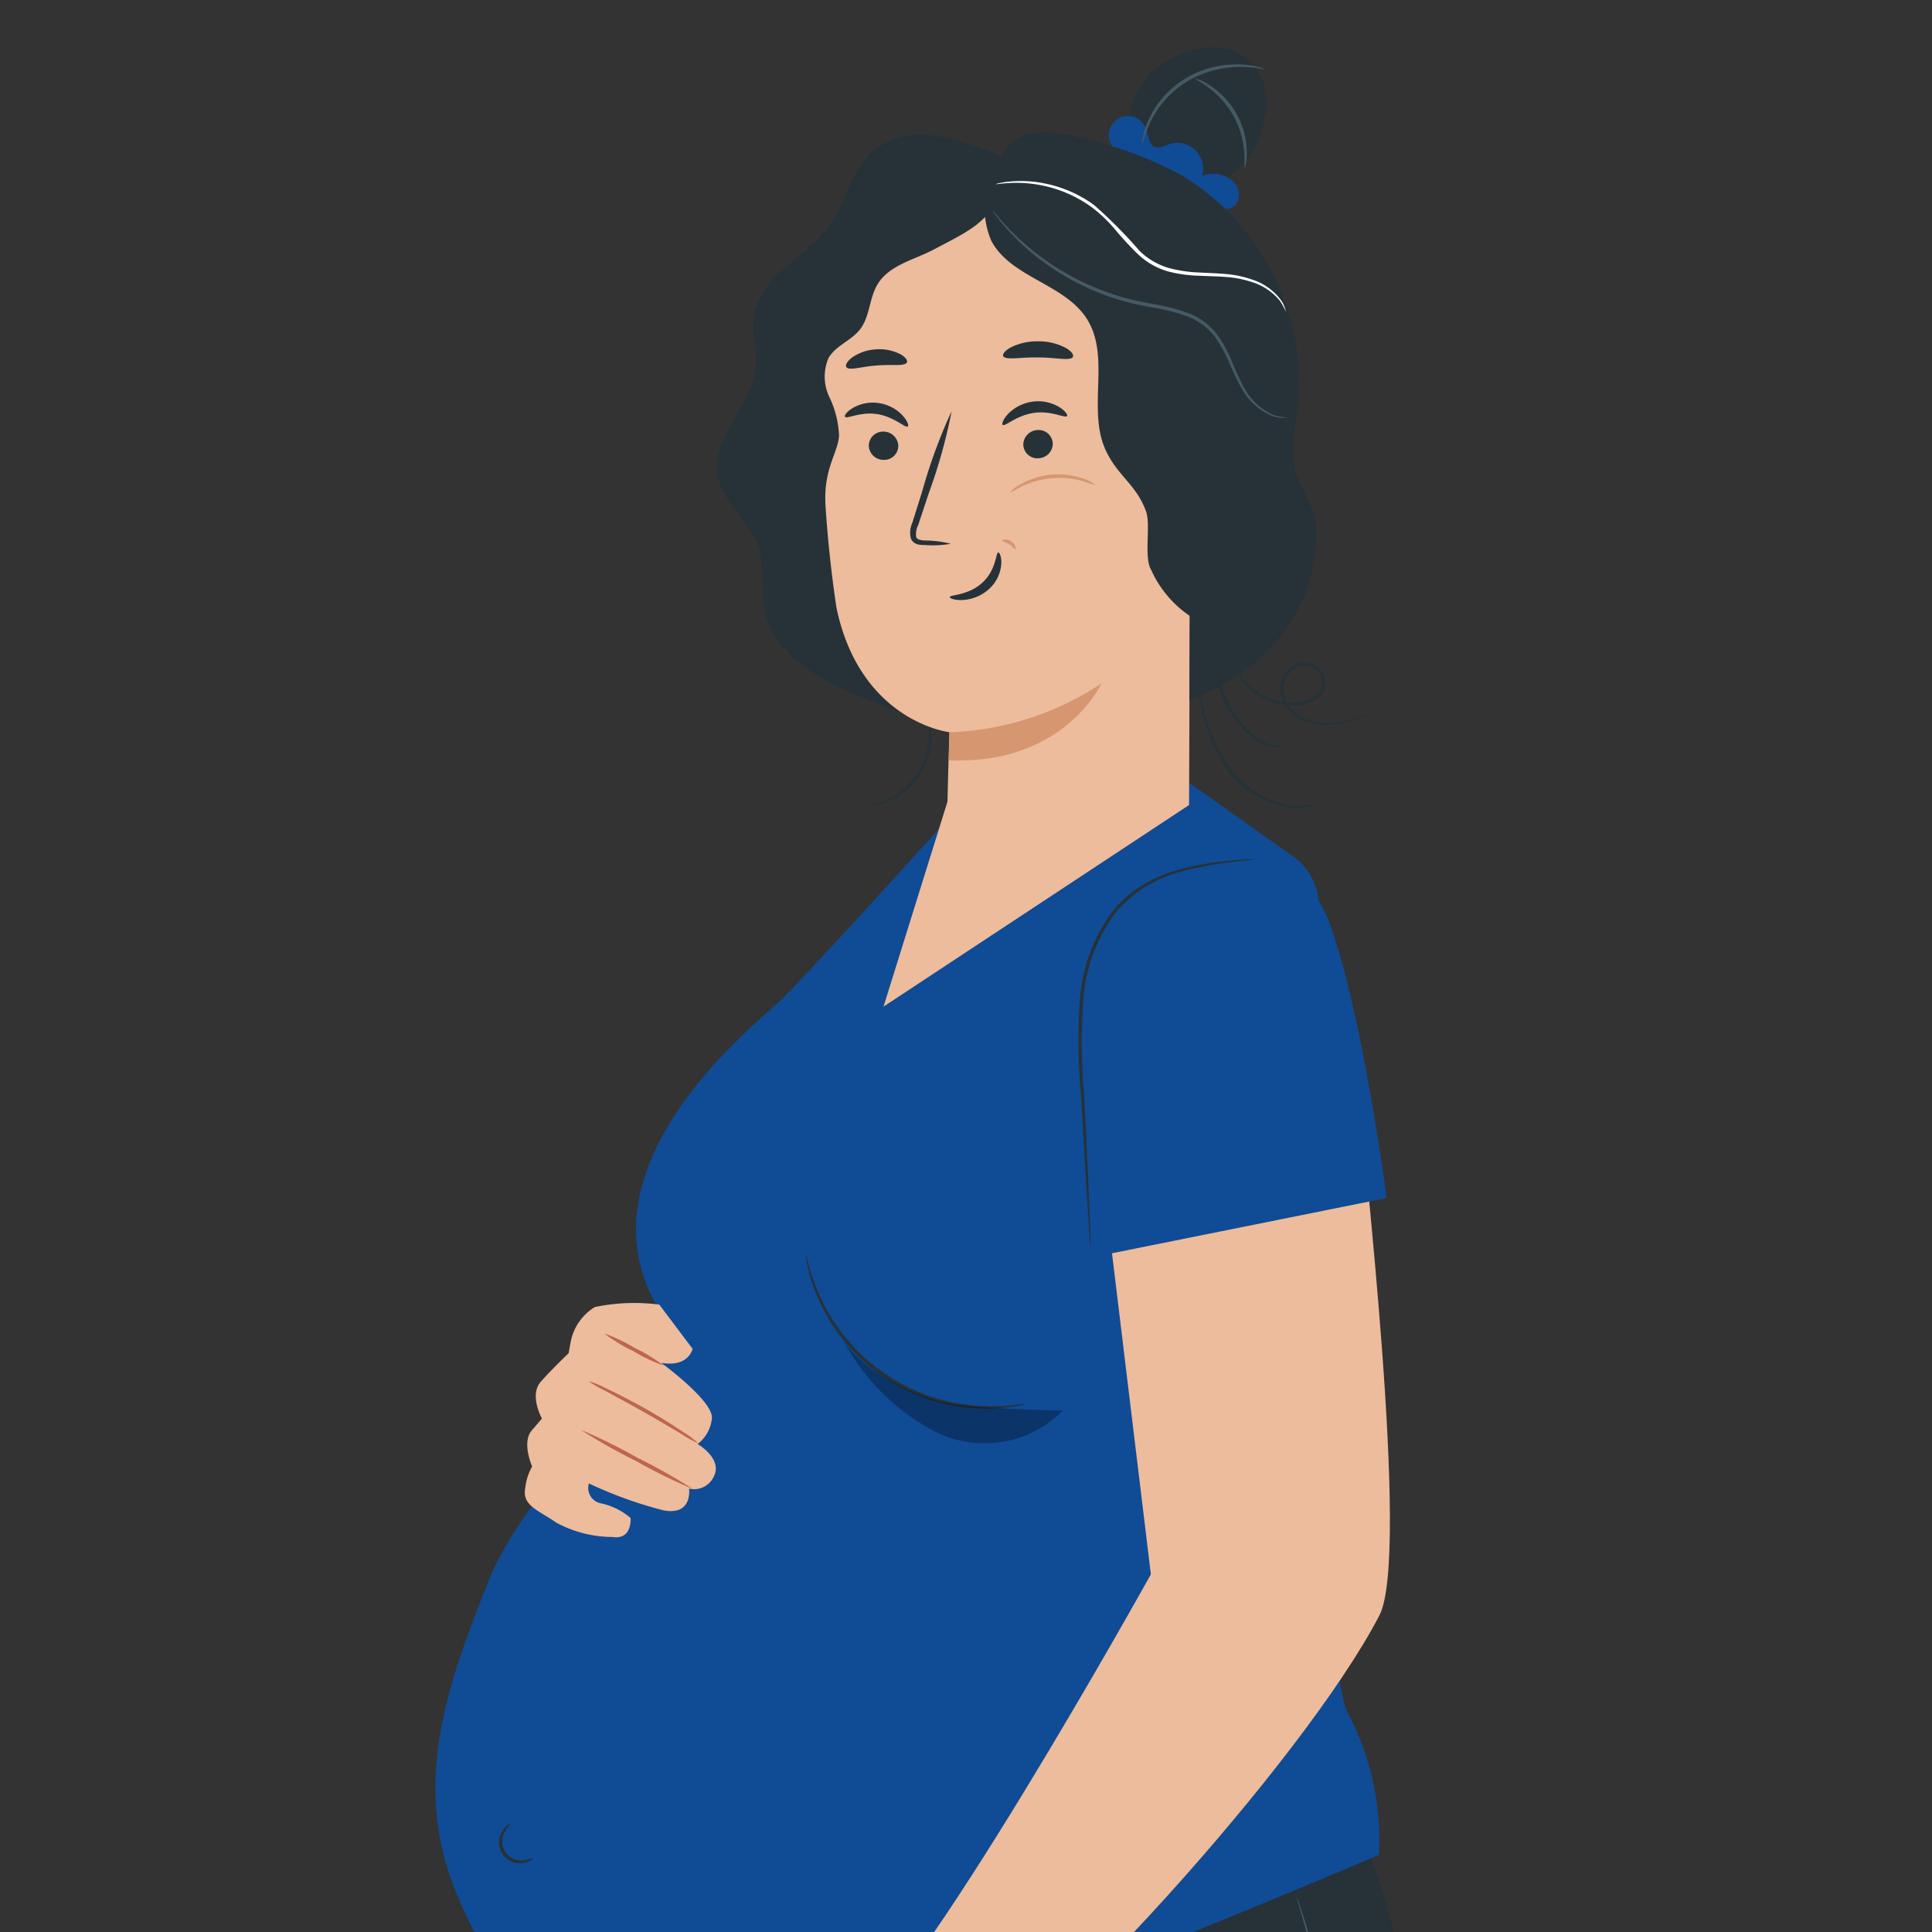
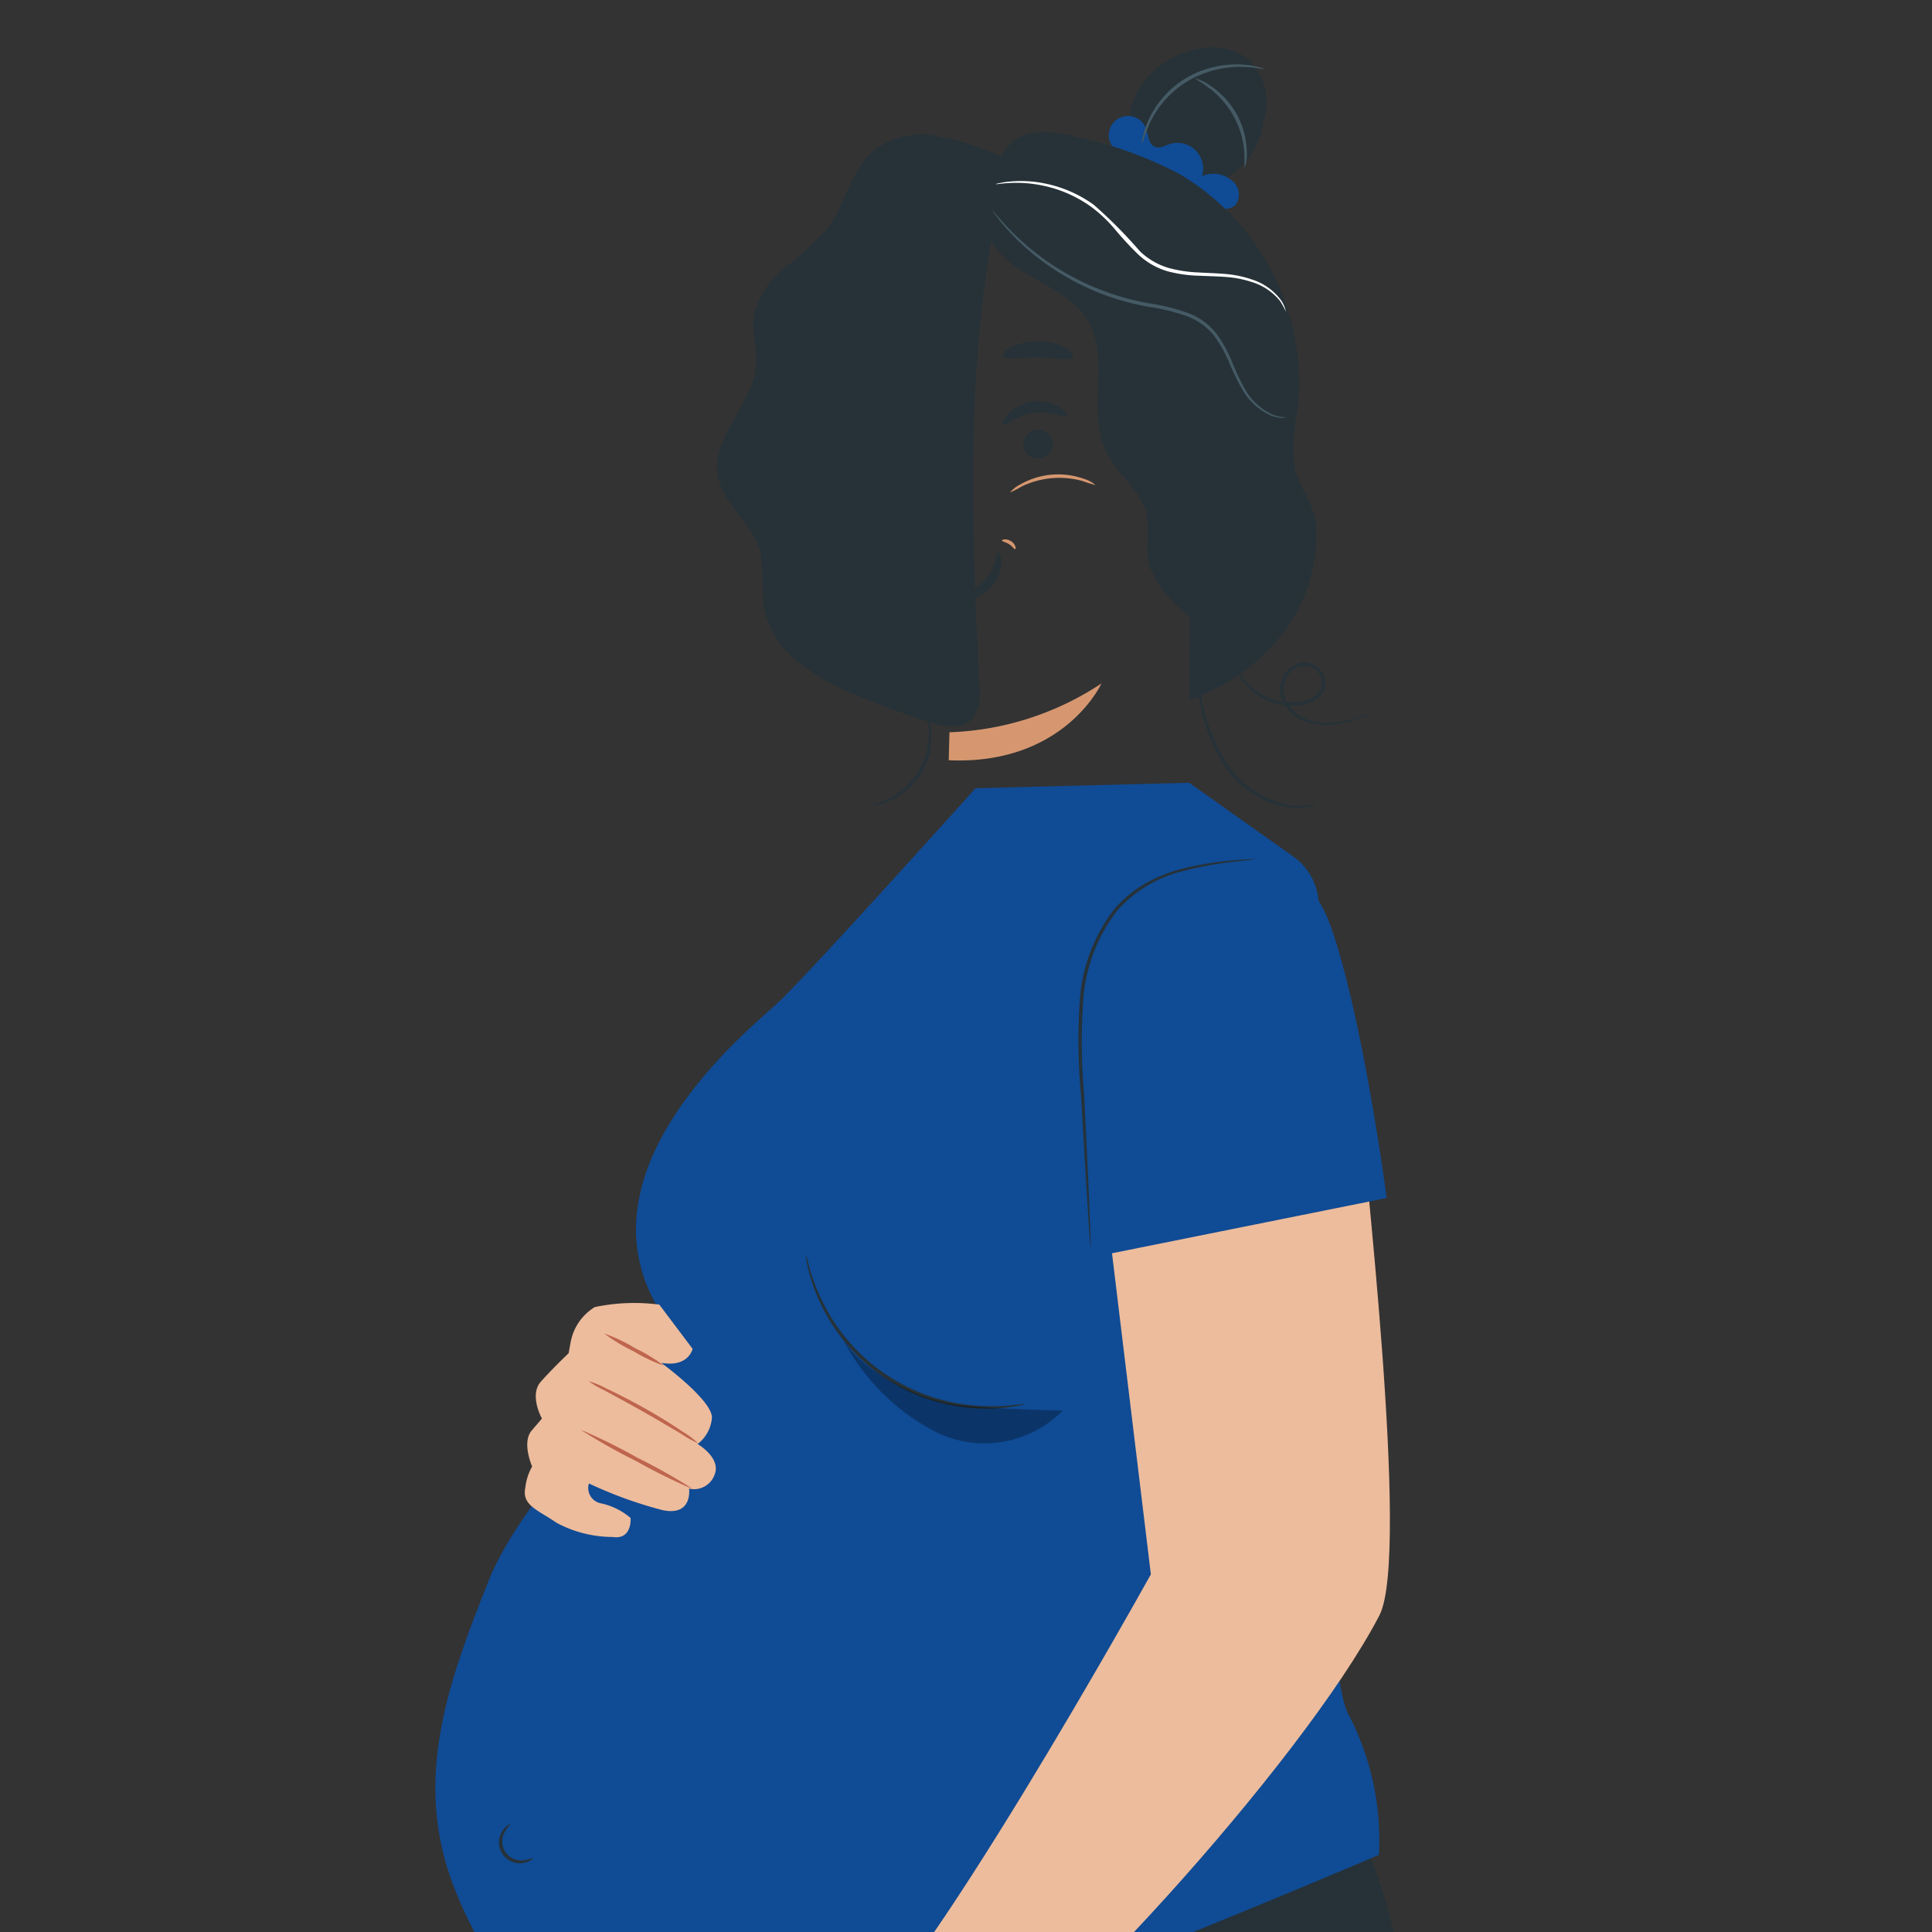
<svg xmlns="http://www.w3.org/2000/svg" width="85" height="85" viewBox="0 0 85 85">
  <rect x="0" y="0" width="85" height="85" fill="#333333" stroke="none" />
  <defs>
    <clipPath id="a">
      <rect width="85" height="85" transform="translate(0)" fill="#fff" stroke="#707070" stroke-width="1" />
    </clipPath>
    <clipPath id="b">
      <rect width="42.801" height="103.467" fill="none" />
    </clipPath>
    <clipPath id="d">
      <rect width="9.719" height="4.642" fill="none" />
    </clipPath>
  </defs>
  <g clip-path="url(#a)">
    <g transform="translate(19.155 2.095)">
      <g clip-path="url(#b)">
        <g clip-path="url(#b)">
          <path d="M64.751,262.013l-15.542,4.345c-4.548.275-14.833.954-14.833.954l3.3,19.748H49.327v-.012H62.4a29.824,29.824,0,0,0,4.452-13.388,25.36,25.36,0,0,0-2.1-11.648" transform="translate(-24.087 -183.594)" fill="#263238" />
          <path d="M63.3,288.226a.955.955,0,0,1-.162.116l-.478.309c-.414.269-1.02.65-1.724,1.179a9.785,9.785,0,0,0-2.177,2.164,5.914,5.914,0,0,0-.793,1.62,9.658,9.658,0,0,0-.355,1.917c-.208,2.68-.4,5.106-.534,6.885-.073.867-.133,1.575-.177,2.086l-.056.567a.949.949,0,0,1-.03.2.947.947,0,0,1,0-.2c.007-.146.016-.335.027-.569.031-.512.075-1.221.128-2.09.119-1.764.274-4.2.489-6.892a9.689,9.689,0,0,1,.364-1.947,6,6,0,0,1,.821-1.656,9.629,9.629,0,0,1,2.229-2.171c.718-.522,1.334-.888,1.758-1.142.213-.126.38-.221.494-.284a.972.972,0,0,1,.178-.089" transform="translate(-39.807 -201.961)" fill="#455a64" />
-           <path d="M118.14,293.6a1.273,1.273,0,0,1,.1-.206l.315-.576.23-.414c.082-.152.161-.324.251-.5.174-.365.4-.769.585-1.241l.315-.733c.111-.254.2-.529.307-.808.22-.556.4-1.169.6-1.811a26.464,26.464,0,0,0,1.028-8.642c-.047-.67-.076-1.309-.163-1.9-.039-.3-.064-.584-.11-.858s-.094-.535-.138-.786c-.076-.5-.2-.948-.283-1.343-.046-.2-.084-.381-.128-.549l-.13-.456-.175-.632a1.272,1.272,0,0,1-.051-.224,1.232,1.232,0,0,1,.081.214l.2.625.143.453c.048.167.09.351.141.547.1.394.223.839.306,1.343l.148.788c.05.274.078.564.119.861.092.594.127,1.236.177,1.91a25.757,25.757,0,0,1-1.033,8.69c-.2.644-.391,1.258-.617,1.816-.11.279-.2.555-.317.809l-.326.732c-.2.471-.426.874-.608,1.236-.095.179-.177.349-.263.5l-.243.408-.341.562a1.288,1.288,0,0,1-.128.19" transform="translate(-82.781 -190.532)" fill="#455a64" />
          <path d="M48.368,296.556a2.178,2.178,0,0,1-.552-.265,14.243,14.243,0,0,1-2.39-1.719,2.169,2.169,0,0,1-.426-.439c.031-.034.738.568,1.667,1.234s1.722,1.149,1.7,1.189" transform="translate(-31.532 -206.1)" fill="#455a64" />
          <path d="M10.795,132.529s-6.761,6.37-8.453,10.644S-.965,151.7.7,156.33c1.374,3.823,4.723,8.637,9.978,9.848,3.418.788,30.834-10.945,30.834-10.945a11.966,11.966,0,0,0-1.335-6.172c-1.409-2.4-1.347-29.152-1.312-35.571a2.65,2.65,0,0,0-1.119-2.178l-4.582-3.246-9.4.239s-7.361,8.2-8.7,9.444-10.061,8.191-4.274,14.78" transform="translate(0 -75.722)" fill="#104b95" />
          <path d="M64.105,183.986a.422.422,0,0,1-.127.038c-.085.018-.21.052-.373.074a7.4,7.4,0,0,1-1.4.09,8.059,8.059,0,0,1-7.254-4.938,7.441,7.441,0,0,1-.428-1.332c-.039-.16-.053-.289-.067-.374a.426.426,0,0,1-.011-.132,4.209,4.209,0,0,1,.138.492,8.7,8.7,0,0,0,.47,1.3,8.2,8.2,0,0,0,7.157,4.872,8.707,8.707,0,0,0,1.384-.04,4.215,4.215,0,0,1,.508-.052" transform="translate(-38.15 -124.313)" fill="#263238" />
          <g transform="translate(17.885 56.742)" opacity="0.3">
            <g clip-path="url(#d)">
              <path d="M59.758,189.585a9.514,9.514,0,0,0,4.184,4.19,4.839,4.839,0,0,0,5.535-.967s-2.877-.054-4.6-.251-4.272-1.465-5.123-2.971" transform="translate(-59.758 -189.585)" />
            </g>
          </g>
          <path d="M10.872,262.636c.013.009-.1.154-.38.21a.916.916,0,0,1-.951-1.424c.158-.234.337-.285.34-.27s-.13.106-.245.326a.835.835,0,0,0,.841,1.259,2.988,2.988,0,0,0,.4-.1" transform="translate(-6.573 -182.989)" fill="#263238" />
          <path d="M15.156,186.247a2.3,2.3,0,0,1,1.061-1.538,8.45,8.45,0,0,1,2.839-.108l1.464,1.945s-.171.829-1.38.615c0,0,2.315,1.688,2.229,2.45a1.627,1.627,0,0,1-.628,1.124s1.086.624.729,1.393a.959.959,0,0,1-1.105.569s.171,1.215-1.148.95a18.458,18.458,0,0,1-3.259-1.178.689.689,0,0,0,.556.88,2.959,2.959,0,0,1,1.278.638s.082.973-.79.836a5.212,5.212,0,0,1-2.473-.627c-.786-.551-1.534-.752-1.368-1.543a2.415,2.415,0,0,1,.3-.93s-.47-1.056-.019-1.583l.45-.527s-.577-1.029-.047-1.624,1.221-1.25,1.221-1.25Z" transform="translate(-9.204 -129.298)" fill="#edbc9c" />
          <path d="M27.318,198.754a4.638,4.638,0,0,1-.71-.395c-.429-.256-1.023-.61-1.687-.986s-1.272-.7-1.713-.941a4.644,4.644,0,0,1-.7-.406,3.827,3.827,0,0,1,.753.307c.455.212,1.074.526,1.741.9s1.253.748,1.669,1.029a3.852,3.852,0,0,1,.651.488" transform="translate(-15.769 -137.355)" fill="#bf654e" />
          <path d="M26.294,205.776a25.2,25.2,0,0,1-2.51-1.239,25.05,25.05,0,0,1-2.438-1.377,25.2,25.2,0,0,1,2.51,1.239,25.167,25.167,0,0,1,2.438,1.376" transform="translate(-14.957 -142.354)" fill="#bf654e" />
          <path d="M27.456,190.424a7.305,7.305,0,0,1-1.357-.646A7.316,7.316,0,0,1,24.816,189a7.3,7.3,0,0,1,1.357.646,7.317,7.317,0,0,1,1.283.783" transform="translate(-17.388 -132.428)" fill="#bf654e" />
          <path d="M107.917,3.181A2.668,2.668,0,0,0,107.28.543,2.781,2.781,0,0,0,104.843.1a3.759,3.759,0,0,0-2.656,2.182,2.909,2.909,0,0,0,.761,3.217l2.321.56a3.153,3.153,0,0,0,2.554-2.447c.037-.18.072-.331.094-.426" transform="translate(-71.466 0)" fill="#263238" />
          <path d="M104.463,12.941a1.261,1.261,0,0,0-1.312-.189,1.13,1.13,0,0,0-1.439-1.405c-.2.068-.413.195-.614.124-.306-.107-.3-.532-.418-.833a.844.844,0,1,0-1.156,1.068,10.159,10.159,0,0,1,3.649,1.991,2.6,2.6,0,0,0,.686.441.745.745,0,0,0,.768-.117.778.778,0,0,0-.163-1.079" transform="translate(-69.424 -7.097)" fill="#104b95" />
          <path d="M64.195,102.132c-.006-.027.286-.077.7-.284a3.174,3.174,0,0,0,1.795-2.92c0-.467-.091-.75-.064-.757.009,0,.041.064.08.193a2.59,2.59,0,0,1,.095.56,3.063,3.063,0,0,1-1.859,3.023,2.565,2.565,0,0,1-.543.168.494.494,0,0,1-.208.016" transform="translate(-44.981 -68.789)" fill="#263238" />
          <path d="M54.282,13.949h0a11.226,11.226,0,0,0-3-1.028,3.477,3.477,0,0,0-2.9.544c-1.041.844-1.268,2.336-2.059,3.419a12.133,12.133,0,0,1-1.9,1.782,3.7,3.7,0,0,0-1.373,2.151c-.094.7.153,1.415.1,2.124-.12,1.746-1.981,3.153-1.687,4.878.217,1.27,1.539,2.1,1.877,3.34a17.578,17.578,0,0,1,.123,2.309,4.115,4.115,0,0,0,1.487,2.51,9.94,9.94,0,0,0,2.581,1.475q1.583.678,3.228,1.2c.647.205,1.461.351,1.916-.153a1.859,1.859,0,0,0,.292-1.36c-.368-7.766-.688-15.676,1.3-23.192" transform="translate(-29.039 -8.986)" fill="#263238" />
-           <path d="M73.134,50.352,73.215,28.6a1.783,1.783,0,0,0-1.683-1.726L65.145,24.3l-1.672.186c-3.761,0-6.374,4.131-6.414,7.177a54.146,54.146,0,0,0,.563,10.014c1.057,5.021,4.969,5.471,4.969,5.471s-.046,1.371-.086,3.055L59.69,59.222Z" transform="translate(-39.975 -17.029)" fill="#edbc9c" />
-           <path d="M63.709,57.071a.65.65,0,0,0,.659.623.622.622,0,0,0,.64-.619.65.65,0,0,0-.658-.624.622.622,0,0,0-.64.619" transform="translate(-44.641 -39.556)" fill="#263238" />
          <path d="M60.206,52.8c.069.116.674-.236,1.427-.114s1.234.631,1.333.541c.048-.039-.009-.236-.217-.47A1.8,1.8,0,0,0,61.7,52.2a1.763,1.763,0,0,0-1.158.217c-.265.161-.375.332-.34.384" transform="translate(-42.182 -36.56)" fill="#263238" />
          <path d="M71.565,59.284a4.639,4.639,0,0,0-1.145-.148c-.179-.01-.35-.037-.386-.157a.909.909,0,0,1,.093-.535l.459-1.385a23.34,23.34,0,0,0,1.007-3.612A23.443,23.443,0,0,0,70.3,56.971q-.229.728-.437,1.391a1.032,1.032,0,0,0-.057.7.448.448,0,0,0,.306.246,1.216,1.216,0,0,0,.3.027,4.549,4.549,0,0,0,1.15-.056" transform="translate(-48.881 -37.451)" fill="#263238" />
          <path d="M75.491,95.614a12.893,12.893,0,0,0,6.687-2.148s-1.63,3.6-6.719,3.379Z" transform="translate(-52.874 -65.492)" fill="#d69770" />
          <path d="M77.747,74.216c-.114,0-.077.757-.7,1.328s-1.433.528-1.434.634c-.008.048.187.138.529.13a1.891,1.891,0,0,0,1.2-.486,1.646,1.646,0,0,0,.538-1.111c.013-.318-.081-.5-.133-.5" transform="translate(-52.982 -52.003)" fill="#263238" />
          <path d="M60.379,45.142c.146.152.679-.04,1.328-.081.648-.06,1.206.046,1.324-.126.052-.084-.043-.238-.291-.376a2.013,2.013,0,0,0-1.093-.206,1.987,1.987,0,0,0-1.044.372c-.222.174-.289.341-.224.416" transform="translate(-42.291 -31.075)" fill="#263238" />
          <path d="M87.717,56.789a.65.65,0,0,1-.618.664.621.621,0,0,1-.677-.577.65.65,0,0,1,.617-.664.622.622,0,0,1,.678.578" transform="translate(-60.555 -39.386)" fill="#263238" />
          <path d="M86.5,43.879c-.156.161-.777,0-1.522.005-.745-.019-1.374.124-1.521-.04-.065-.08.033-.24.306-.394a2.566,2.566,0,0,1,1.234-.276,2.51,2.51,0,0,1,1.218.3c.265.16.353.322.285.4" transform="translate(-58.463 -30.252)" fill="#263238" />
          <path d="M85.4,21.92c2.526,3.441,5.22,7.331,7.838,10.7a15.579,15.579,0,0,0,.561-5.939,7.158,7.158,0,0,0-2.572-4.419,6.21,6.21,0,0,0-5.479-.623" transform="translate(-59.841 -14.907)" fill="#263238" />
          <path d="M107.688,63.854c-.018-.377.373-1.287.743-1.364.986-.2,2.782-.215,2.925,2.309.2,3.45-3.308,2.935-3.32,2.836-.009-.077-.286-2.479-.348-3.781" transform="translate(-75.457 -43.73)" fill="#c78976" />
          <path d="M112.119,68.828c.015-.012.063.039.167.079a.6.6,0,0,0,.45-.016,1.49,1.49,0,0,0,.612-1.373,1.985,1.985,0,0,0-.217-.851.693.693,0,0,0-.478-.436.306.306,0,0,0-.345.185c-.041.1-.015.167-.033.174s-.077-.053-.058-.2a.383.383,0,0,1,.124-.224.458.458,0,0,1,.327-.107.845.845,0,0,1,.658.5,2.042,2.042,0,0,1,.263.95,1.562,1.562,0,0,1-.792,1.539.643.643,0,0,1-.555-.06c-.112-.079-.134-.155-.123-.162" transform="translate(-78.56 -46.289)" fill="#bf654e" />
          <path d="M59.931,20.229c-2.124.165-4.6.818-5.927,2.488a14.014,14.014,0,0,0-2.53,5.808,46.359,46.359,0,0,0-.756,6.02,13.391,13.391,0,0,0-.034,2.77,4.492,4.492,0,0,0,1.071,2.512c-.379-.818.43-2.2.353-3.44l.525-2.069c-.086-1.642.549-2.293.6-3.072a4.323,4.323,0,0,0-.428-1.7,2.083,2.083,0,0,1-.037-1.712c.312-.547,1-.765,1.388-1.262.439-.566.4-1.379.776-1.992.519-.854,1.634-1.071,2.513-1.545,1.141-.615,2.572-1.209,2.766-2.491Z" transform="translate(-35.473 -14.175)" fill="#263238" />
          <path d="M86.188,52.632c-.073.116-.684-.25-1.457-.138s-1.274.619-1.373.526c-.048-.04.014-.239.231-.473A1.854,1.854,0,0,1,84.669,52a1.813,1.813,0,0,1,1.179.239c.268.167.377.342.34.395" transform="translate(-58.399 -36.424)" fill="#263238" />
          <path d="M83.865,72.722c-.043.011-.115-.127-.268-.222s-.3-.111-.312-.155.192-.11.4.024.227.35.183.353" transform="translate(-58.358 -50.655)" fill="#d69770" />
          <path d="M95.292,29.837c-.022-.984-.813-1.807-.98-2.777a8.569,8.569,0,0,1,.158-2.476,10.675,10.675,0,0,0-5.186-10.309,17.154,17.154,0,0,0-4.525-1.634,4.965,4.965,0,0,0-1.863-.191,1.808,1.808,0,0,0-1.461,1.044,3.754,3.754,0,0,0-.447,3.707c.86,1.63,3.246,1.893,4.219,3.458,1.042,1.677-.02,4,.828,5.785.541,1.136,1.333,1.482,1.762,2.664.217.6-.105,2.023.223,2.569a4.857,4.857,0,0,0,1.7,2.029l-.014,3.7c2.143-.732,5.688-3.054,5.585-7.573" transform="translate(-56.531 -8.704)" fill="#263238" />
          <path d="M94.845,33.052a.69.69,0,0,1-.169.019,1.5,1.5,0,0,1-.482-.084A2.7,2.7,0,0,1,92.876,31.8a9.828,9.828,0,0,1-.543-1.109,5.809,5.809,0,0,0-.674-1.215,2.738,2.738,0,0,0-1.215-.878,8.941,8.941,0,0,0-1.606-.4,11.015,11.015,0,0,1-5.295-2.452,9.984,9.984,0,0,1-1.254-1.269c-.138-.159-.23-.3-.3-.383a.706.706,0,0,1-.093-.141c.011-.009.156.174.436.485a11.278,11.278,0,0,0,3.484,2.633,11.185,11.185,0,0,0,3.048.974,8.89,8.89,0,0,1,1.633.412,2.869,2.869,0,0,1,1.272.932,5.816,5.816,0,0,1,.679,1.25,10.257,10.257,0,0,0,.519,1.1,2.711,2.711,0,0,0,1.245,1.187,2.042,2.042,0,0,0,.63.122" transform="translate(-57.387 -16.783)" fill="#455a64" />
          <path d="M95.161,25.373a3.218,3.218,0,0,0-.271-.5,2.571,2.571,0,0,0-1.277-.842,4.6,4.6,0,0,0-1.054-.207c-.388-.032-.806-.037-1.249-.059a5.868,5.868,0,0,1-1.384-.2,3.228,3.228,0,0,1-1.3-.761,14.378,14.378,0,0,1-1.013-1.1,6.186,6.186,0,0,0-.99-.941,5.554,5.554,0,0,0-2.1-.948,5.619,5.619,0,0,0-1.557-.127c-.371.02-.574.064-.577.047a.57.57,0,0,1,.145-.04,3.461,3.461,0,0,1,.426-.068,5.222,5.222,0,0,1,1.585.08,5.531,5.531,0,0,1,2.157.941,20.873,20.873,0,0,1,2.024,2.039,3.1,3.1,0,0,0,1.239.729,5.827,5.827,0,0,0,1.347.206c.438.026.859.036,1.252.074a4.589,4.589,0,0,1,1.079.232,2.546,2.546,0,0,1,1.291.911,1.317,1.317,0,0,1,.222.539" transform="translate(-57.732 -13.73)" fill="#fff" />
-           <path d="M117.433,91.5a.53.53,0,0,1-.245.061,1.435,1.435,0,0,1-.679-.127,2.633,2.633,0,0,1-.831-.6,5,5,0,0,1-.736-1.006,5.112,5.112,0,0,1-.628-2.156,4.14,4.14,0,0,1,.013-.683.777.777,0,0,1,.049-.246c.029,0-.014.356.048.92a5.556,5.556,0,0,0,.655,2.09,3.759,3.759,0,0,0,1.476,1.576,1.756,1.756,0,0,0,.878.166" transform="translate(-80.095 -60.786)" fill="#263238" />
          <path d="M117.281,98.307a1.14,1.14,0,0,1-.327.116,2.715,2.715,0,0,1-.946.056,4.054,4.054,0,0,1-2.658-1.538,7.032,7.032,0,0,1-1.244-2.841c-.085-.389-.136-.707-.164-.927a1.416,1.416,0,0,1-.027-.344c.026,0,.105.48.3,1.246a7.457,7.457,0,0,0,1.259,2.77,4.091,4.091,0,0,0,2.549,1.526,3.934,3.934,0,0,0,1.259-.063" transform="translate(-78.417 -65.046)" fill="#263238" />
          <path d="M123.021,91.709a.44.44,0,0,1-.123.057c-.082.032-.2.078-.364.131a4.548,4.548,0,0,1-1.4.269,2.453,2.453,0,0,1-.98-.19,1.727,1.727,0,0,1-.847-.777,1.375,1.375,0,0,1-.159-.617,1.211,1.211,0,0,1,.185-.642,1.141,1.141,0,0,1,.521-.459.881.881,0,0,1,.719.006,1,1,0,0,1,.509.507.768.768,0,0,1-.038.7,1.109,1.109,0,0,1-.5.442,1.8,1.8,0,0,1-.61.163,2.752,2.752,0,0,1-2.008-.622,2.691,2.691,0,0,1-.81-1.174,2.421,2.421,0,0,1-.1-.377.419.419,0,0,1-.01-.136c.014,0,.04.183.163.491a2.759,2.759,0,0,0,.823,1.11,2.67,2.67,0,0,0,1.924.565,1.289,1.289,0,0,0,.995-.537.719.719,0,0,0-.4-.99.842.842,0,0,0-1.047.391,1.105,1.105,0,0,0-.027,1.113,1.609,1.609,0,0,0,.772.725,2.38,2.38,0,0,0,.929.2,4.939,4.939,0,0,0,1.384-.217,3.907,3.907,0,0,1,.5-.13" transform="translate(-81.982 -62.356)" fill="#263238" />
          <path d="M109.236,2.655c-.006.029-.391-.088-1.027-.092a4.56,4.56,0,0,0-2.352.634A4.335,4.335,0,0,0,104.22,5a9.873,9.873,0,0,0-.362.964.842.842,0,0,1,.03-.28,3.5,3.5,0,0,1,.233-.731,4.176,4.176,0,0,1,1.656-1.886,4.374,4.374,0,0,1,2.436-.61,3.793,3.793,0,0,1,.759.11.866.866,0,0,1,.265.093" transform="translate(-72.77 -1.715)" fill="#455a64" />
          <path d="M113.862,8.449c-.026,0,.012-.272-.022-.7a3.879,3.879,0,0,0-.479-1.584,4.034,4.034,0,0,0-1.1-1.238c-.345-.256-.59-.371-.579-.395a1.779,1.779,0,0,1,.642.3A3.65,3.65,0,0,1,113.5,6.089a3.531,3.531,0,0,1,.453,1.655,1.723,1.723,0,0,1-.088.705" transform="translate(-78.255 -3.175)" fill="#455a64" />
          <path d="M88.231,63.2a5.284,5.284,0,0,1-.554-.173,3.807,3.807,0,0,0-2.691.234,5.289,5.289,0,0,1-.516.266,1.4,1.4,0,0,1,.465-.363,3.366,3.366,0,0,1,2.776-.242,1.4,1.4,0,0,1,.52.278" transform="translate(-59.188 -43.954)" fill="#d69770" />
          <path d="M128.9,124.775h0" transform="translate(-90.314 -87.426)" fill="#c78976" />
          <path d="M96.672,155.587c-.172-1.792-.181,2.122,0,0" transform="translate(-67.646 -108.681)" fill="#c78976" />
          <path d="M82.68,128.895c-.084-2.021-.5-6.326-2.693-8.768-2.633-2.921-5.734-2.631-7.714.766-2.019,3.464-1.078,7.061-1.225,8.783L73.5,149.939S62.988,168.874,59.971,170.38l4.8,2.3c3.5-1.453,15.42-14.451,18.784-20.934,1.389-2.676-.786-20.832-.87-22.852" transform="translate(-42.022 -82.77)" fill="#edbc9c" />
          <path d="M94.866,133.609,107.84,131s-1.067-8.113-2.5-12.054c-1.112-3.066-4.566-4.221-4.566-4.221l-5.7,3.445a45.814,45.814,0,0,0-.9,8.838,31.426,31.426,0,0,0,.691,6.6" transform="translate(-65.986 -80.387)" fill="#104b95" />
          <path d="M102.223,119.289a1.205,1.205,0,0,1-.22.035l-.634.074a15.25,15.25,0,0,0-2.3.416,5.66,5.66,0,0,0-2.9,1.749,7.28,7.28,0,0,0-1.481,3.887,26.393,26.393,0,0,0,.039,4.247c.063,1.305.119,2.482.167,3.478.041.977.075,1.774.1,2.345.008.265.014.477.019.638a1.209,1.209,0,0,1,0,.223,1.186,1.186,0,0,1-.027-.221c-.012-.161-.028-.372-.048-.637l-.149-2.343c-.057-1-.125-2.173-.2-3.478a25.541,25.541,0,0,1-.051-4.27,7.355,7.355,0,0,1,1.527-3.962,5.139,5.139,0,0,1,1.461-1.175,6.768,6.768,0,0,1,1.522-.588,13.746,13.746,0,0,1,2.323-.371c.277-.023.491-.037.637-.045a1.184,1.184,0,0,1,.223,0" transform="translate(-66.181 -83.584)" fill="#263238" />
          <path d="M25.626,289.866s.323-1.92,1.477-1.832,1.292.174,2.03-.218,1.2-1.483,3.138-1.527,3.876.829,4.984.393l4.061,3.185s-3.738,3.229-4.937,3.708a11.758,11.758,0,0,1-4.522.436c-.462-.174-3.6-.916-3.922-1.091s-3-1.4-3.046-1.789.481-.743.858-.653,2.365.608,3.295.112a6.349,6.349,0,0,1,1.2-.555Z" transform="translate(-17.437 -200.602)" fill="#edbc9c" />
        </g>
      </g>
    </g>
  </g>
</svg>